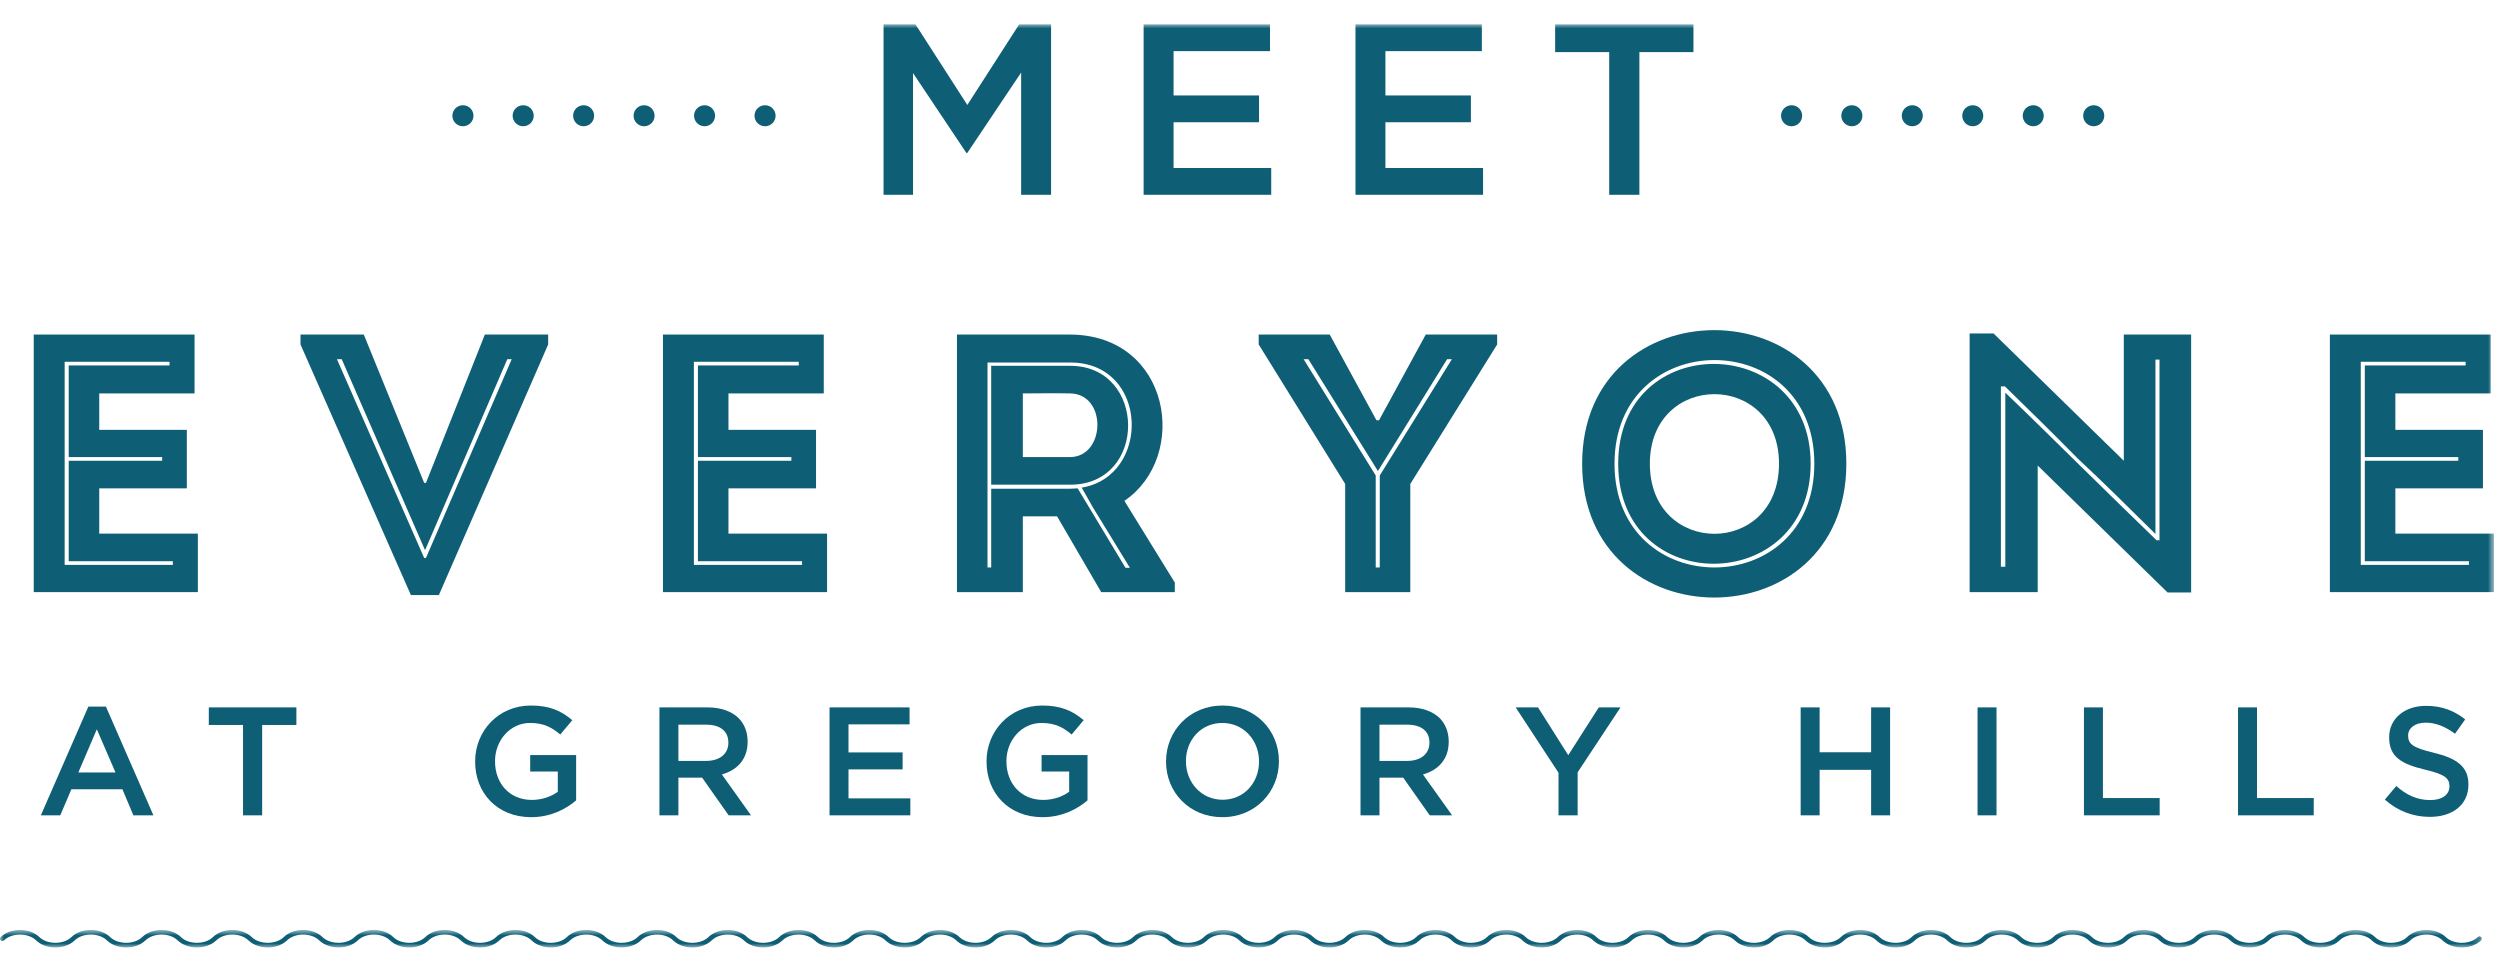
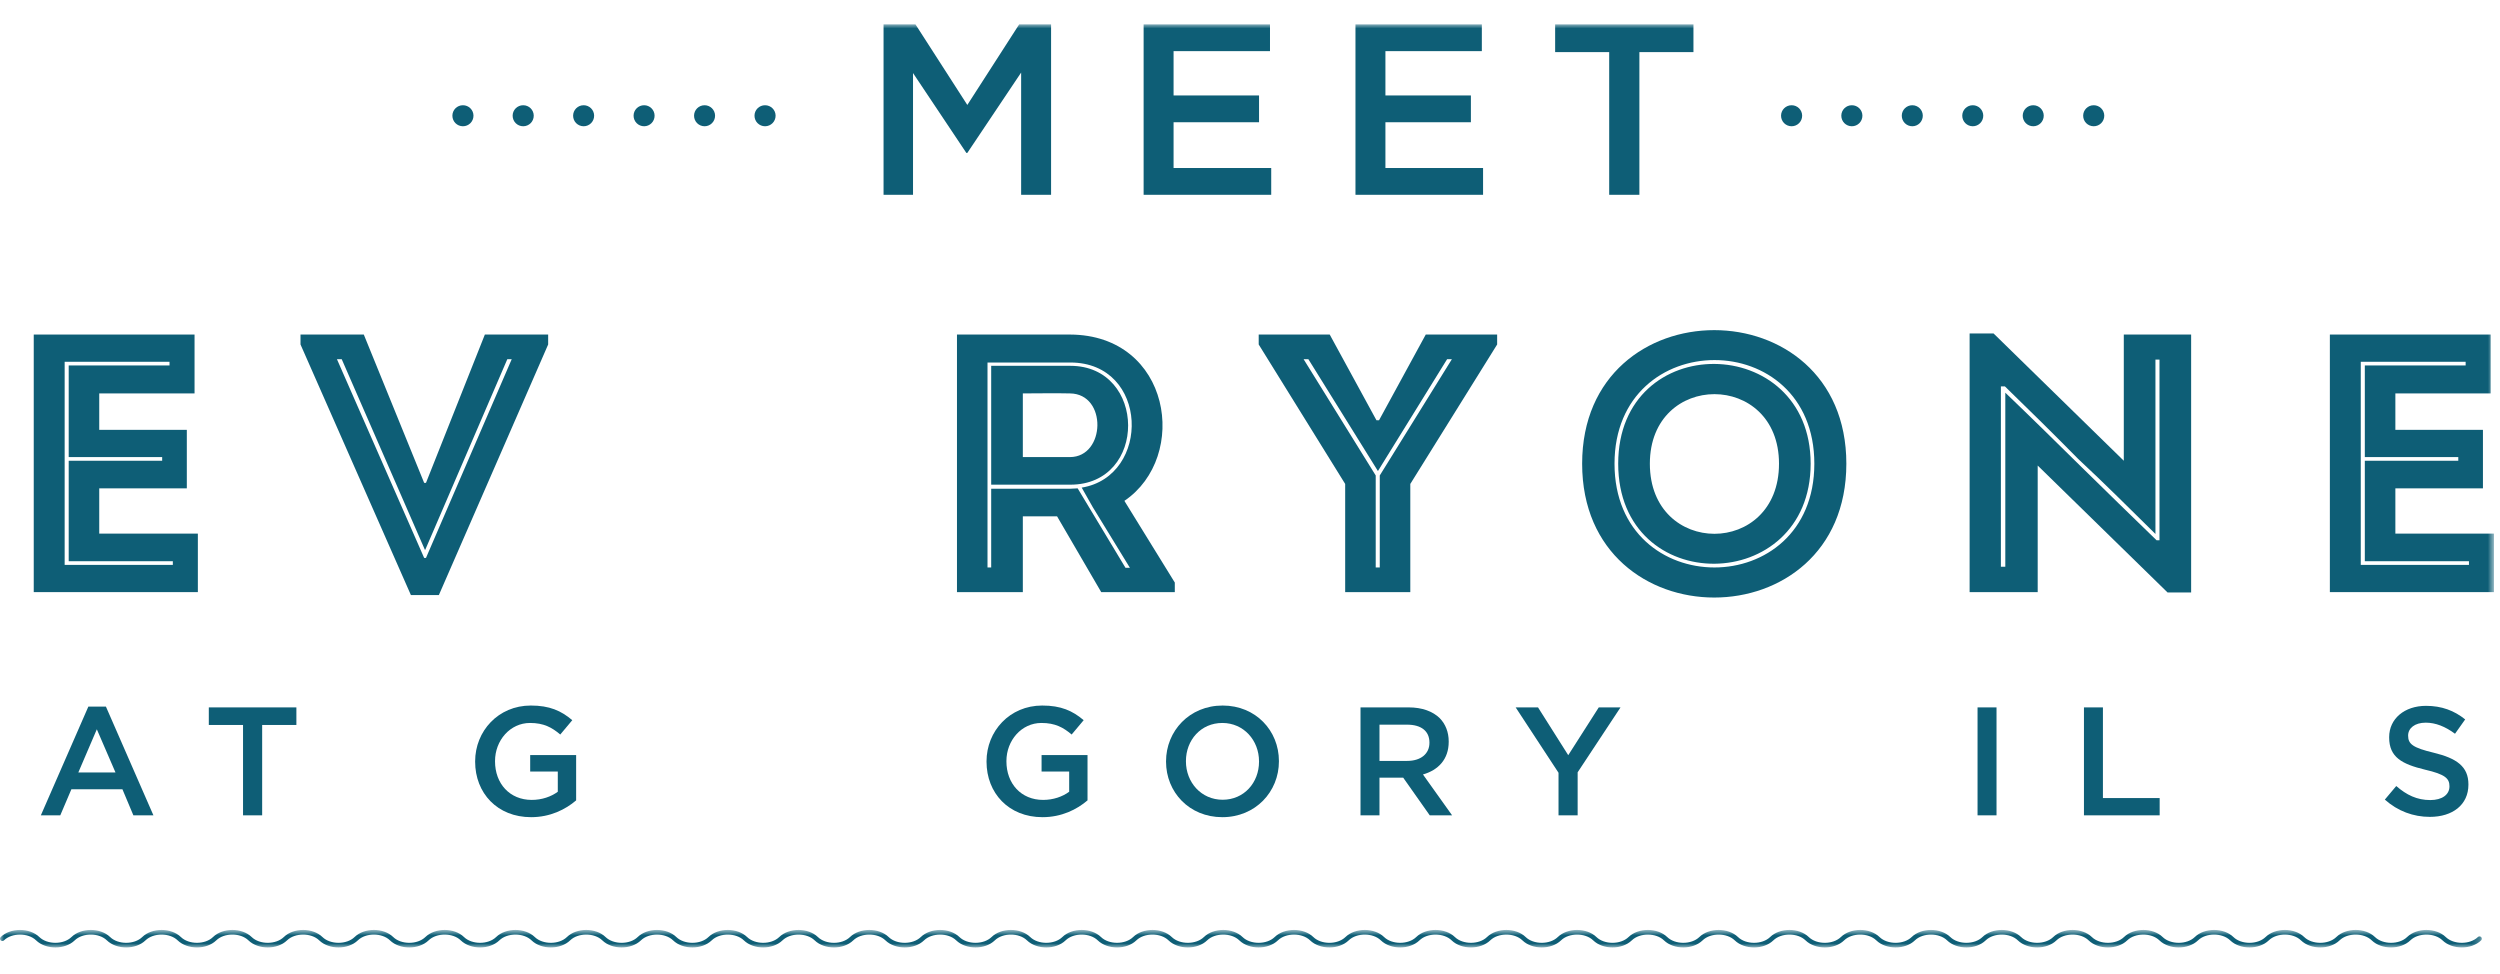
<svg xmlns="http://www.w3.org/2000/svg" xmlns:xlink="http://www.w3.org/1999/xlink" width="308px" height="120px" viewBox="0 0 308 120" version="1.1">
  <title>DC0E2036-918E-4619-8D53-5C5841D26AFA</title>
  <desc>Created with sketchtool.</desc>
  <defs>
    <polygon id="path-1" points="0 0.84 305.764 0.84 305.764 3 0 3" />
    <polygon id="path-3" points="0 113.727 307.258 113.727 307.258 0 0 0" />
  </defs>
  <g id="Symbols" stroke="none" stroke-width="1" fill="none" fill-rule="evenodd">
    <g id="logo/meet-everyone-blue">
      <g id="Group-43" transform="translate(0, 3)">
        <g id="Group-3" transform="translate(0, 110.727)">
          <mask id="mask-2" fill="white">
            <use xlink:href="#path-1" />
          </mask>
          <g id="Clip-2" />
          <path d="M102.743,3 C101.855,3 100.965,2.708 100.365,2.126 C99.383,1.176 97.385,1.176 96.403,2.126 C95.201,3.291 92.844,3.291 91.644,2.126 C90.663,1.175 88.665,1.175 87.683,2.126 C86.481,3.291 84.124,3.291 82.924,2.126 C81.944,1.176 79.945,1.176 78.963,2.126 C77.761,3.291 75.404,3.291 74.204,2.126 C73.225,1.175 71.225,1.175 70.243,2.126 C69.043,3.291 66.686,3.291 65.486,2.126 C64.504,1.176 62.505,1.176 61.523,2.126 C60.322,3.291 57.965,3.291 56.764,2.126 C55.785,1.175 53.785,1.175 52.804,2.126 C51.603,3.291 49.245,3.291 48.045,2.126 C47.065,1.175 45.066,1.175 44.086,2.126 C42.885,3.291 40.528,3.291 39.327,2.126 C38.346,1.175 36.346,1.175 35.365,2.126 C34.164,3.291 31.806,3.291 30.607,2.126 C29.625,1.174 27.627,1.174 26.645,2.126 C25.445,3.291 23.087,3.291 21.887,2.126 C20.905,1.176 18.907,1.176 17.925,2.126 C16.724,3.29 14.367,3.29 13.168,2.126 C12.185,1.174 10.188,1.174 9.206,2.126 C8.005,3.291 5.647,3.291 4.447,2.126 C3.466,1.176 1.468,1.176 0.485,2.126 C0.371,2.236 0.191,2.233 0.081,2.12 C-0.029,2.006 -0.026,1.825 0.087,1.715 C1.288,0.551 3.646,0.551 4.846,1.715 C5.827,2.665 7.825,2.666 8.807,1.715 C10.007,0.55 12.364,0.55 13.566,1.715 C14.547,2.666 16.546,2.666 17.526,1.715 C18.727,0.551 21.084,0.551 22.285,1.715 C23.265,2.665 25.265,2.666 26.245,1.715 C27.447,0.55 29.803,0.55 31.005,1.715 C31.986,2.666 33.986,2.666 34.967,1.715 C36.166,0.55 38.525,0.55 39.724,1.715 C40.706,2.665 42.705,2.666 43.685,1.715 C44.886,0.549 47.242,0.549 48.444,1.715 C49.425,2.666 51.425,2.666 52.406,1.715 C53.605,0.55 55.964,0.55 57.163,1.715 C58.145,2.665 60.144,2.666 61.124,1.715 C62.327,0.551 64.683,0.551 65.885,1.715 C66.865,2.666 68.865,2.666 69.846,1.715 C71.046,0.55 73.403,0.55 74.603,1.715 C75.585,2.666 77.584,2.666 78.564,1.715 C79.764,0.551 82.123,0.551 83.323,1.715 C84.303,2.665 86.302,2.666 87.284,1.715 C88.484,0.55 90.841,0.55 92.043,1.715 C93.023,2.665 95.022,2.666 96.004,1.715 C97.204,0.551 99.562,0.551 100.763,1.715 C101.745,2.667 103.743,2.667 104.722,1.715 C105.924,0.55 108.281,0.55 109.481,1.715 C110.463,2.666 112.463,2.666 113.444,1.715 C114.644,0.551 117.001,0.551 118.201,1.715 C119.183,2.665 121.18,2.666 122.163,1.715 C123.362,0.55 125.721,0.55 126.921,1.715 C127.903,2.666 129.903,2.666 130.883,1.715 C132.083,0.55 134.44,0.55 135.641,1.715 C136.621,2.665 138.619,2.666 139.602,1.715 C140.803,0.55 143.16,0.55 144.361,1.715 C145.343,2.666 147.341,2.666 148.322,1.715 C149.523,0.55 151.881,0.55 153.081,1.715 C154.061,2.665 156.06,2.666 157.042,1.715 C158.243,0.551 160.601,0.551 161.802,1.715 C162.782,2.667 164.78,2.666 165.762,1.715 C166.962,0.55 169.32,0.55 170.519,1.715 C171.5,2.665 173.5,2.666 174.481,1.715 C175.681,0.551 178.04,0.551 179.24,1.715 C180.22,2.665 182.22,2.666 183.202,1.715 C184.403,0.551 186.76,0.551 187.96,1.715 C188.94,2.666 190.94,2.666 191.922,1.715 C193.123,0.551 195.477,0.551 196.679,1.715 C197.66,2.666 199.66,2.666 200.639,1.715 C201.841,0.551 204.2,0.551 205.399,1.715 C206.381,2.665 208.377,2.666 209.361,1.715 C210.56,0.551 212.917,0.551 214.119,1.715 C215.101,2.666 217.1,2.666 218.081,1.715 C219.28,0.551 221.637,0.548 222.839,1.715 C223.82,2.667 225.816,2.666 226.799,1.715 C228,0.551 230.356,0.548 231.558,1.715 C232.538,2.666 234.537,2.666 235.519,1.715 C236.72,0.551 239.077,0.551 240.278,1.715 C241.26,2.665 243.256,2.666 244.239,1.715 C245.44,0.551 247.797,0.551 248.998,1.715 C249.98,2.666 251.977,2.666 252.958,1.715 C254.16,0.551 256.515,0.55 257.717,1.715 C258.697,2.666 260.697,2.666 261.678,1.715 C262.88,0.551 265.238,0.551 266.437,1.715 C267.418,2.665 269.416,2.666 270.399,1.715 C271.599,0.551 273.955,0.551 275.156,1.715 C276.137,2.665 278.135,2.666 279.118,1.715 C280.32,0.551 282.675,0.551 283.877,1.715 C284.856,2.666 286.856,2.666 287.837,1.715 C289.038,0.551 291.394,0.548 292.596,1.715 C293.577,2.666 295.577,2.666 296.557,1.715 C297.759,0.551 300.116,0.551 301.315,1.715 C302.298,2.665 304.295,2.666 305.277,1.715 C305.39,1.604 305.572,1.607 305.683,1.721 C305.793,1.834 305.791,2.016 305.676,2.126 C304.476,3.29 302.12,3.291 300.918,2.126 C299.937,1.176 297.938,1.176 296.955,2.126 C295.755,3.291 293.399,3.291 292.197,2.126 C291.214,1.173 289.216,1.176 288.236,2.126 C287.036,3.291 284.68,3.291 283.478,2.126 C282.498,1.176 280.498,1.175 279.517,2.126 C278.313,3.292 275.957,3.289 274.759,2.126 C273.777,1.176 271.777,1.175 270.798,2.126 C269.594,3.292 267.238,3.289 266.038,2.126 C265.058,1.176 263.058,1.176 262.077,2.126 C260.877,3.291 258.519,3.291 257.318,2.126 C256.337,1.173 254.338,1.176 253.357,2.126 C252.157,3.291 249.8,3.291 248.599,2.126 C247.619,1.176 245.619,1.175 244.638,2.126 C243.435,3.292 241.078,3.289 239.88,2.126 C238.899,1.176 236.899,1.175 235.918,2.126 C234.718,3.29 232.358,3.291 231.16,2.126 C230.175,1.173 228.179,1.176 227.197,2.126 C225.998,3.292 223.641,3.292 222.44,2.126 C221.458,1.174 219.462,1.176 218.478,2.126 C217.28,3.291 214.922,3.291 213.72,2.126 C212.739,1.176 210.739,1.175 209.76,2.126 C208.556,3.292 206.201,3.289 205,2.126 C204.019,1.176 202.02,1.176 201.038,2.126 C199.839,3.291 197.482,3.291 196.28,2.126 C195.3,1.176 193.3,1.175 192.32,2.126 C191.12,3.291 188.763,3.291 187.561,2.126 C186.579,1.176 184.582,1.176 183.6,2.126 C182.399,3.291 180.042,3.291 178.841,2.126 C177.861,1.176 175.862,1.176 174.88,2.126 C173.679,3.291 171.321,3.291 170.12,2.126 C169.141,1.175 167.142,1.175 166.16,2.126 C164.959,3.29 162.603,3.291 161.403,2.126 C160.422,1.176 158.423,1.176 157.44,2.126 C156.239,3.291 153.881,3.291 152.683,2.126 C151.702,1.175 149.702,1.175 148.721,2.126 C147.52,3.291 145.162,3.291 143.963,2.126 C142.981,1.174 140.982,1.174 140,2.126 C138.799,3.291 136.442,3.291 135.243,2.126 C134.262,1.176 132.263,1.175 131.282,2.126 C130.082,3.291 127.724,3.291 126.523,2.126 C125.541,1.174 123.543,1.174 122.561,2.126 C121.361,3.291 119.004,3.291 117.803,2.126 C116.823,1.176 114.823,1.176 113.843,2.126 C112.641,3.291 110.284,3.291 109.084,2.126 C108.102,1.174 106.103,1.174 105.121,2.126 C104.522,2.708 103.633,3 102.743,3" id="Fill-1" fill="#0E5E76" mask="url(#mask-2)" />
        </g>
        <path d="M14.228,92.167 L11.929,86.848 L9.649,92.167 L14.228,92.167 Z M10.884,84.056 L13.05,84.056 L18.901,97.448 L16.432,97.448 L15.083,94.237 L8.795,94.237 L7.427,97.448 L5.033,97.448 L10.884,84.056 Z" id="Fill-4" fill="#0E5E76" />
        <polygon id="Fill-6" fill="#0E5E76" points="29.942 86.316 25.725 86.316 25.725 84.151 36.515 84.151 36.515 86.316 32.298 86.316 32.298 97.449 29.942 97.449" />
        <path d="M58.537,90.837 L58.537,90.799 C58.537,87.076 61.387,83.922 65.395,83.922 C67.713,83.922 69.138,84.568 70.505,85.727 L69.024,87.494 C67.998,86.62 66.991,86.069 65.3,86.069 C62.849,86.069 60.988,88.216 60.988,90.762 L60.988,90.799 C60.988,93.535 62.792,95.549 65.509,95.549 C66.763,95.549 67.903,95.149 68.72,94.542 L68.72,92.053 L65.319,92.053 L65.319,90.021 L70.98,90.021 L70.98,95.606 C69.67,96.727 67.789,97.676 65.433,97.676 C61.273,97.676 58.537,94.713 58.537,90.837" id="Fill-8" fill="#0E5E76" />
-         <path d="M86.998,90.743 C88.67,90.743 89.734,89.868 89.734,88.519 L89.734,88.481 C89.734,87.056 88.708,86.278 86.979,86.278 L83.579,86.278 L83.579,90.743 L86.998,90.743 Z M81.242,84.15 L87.169,84.15 C88.841,84.15 90.152,84.644 91.006,85.481 C91.709,86.203 92.108,87.189 92.108,88.349 L92.108,88.388 C92.108,90.572 90.797,91.882 88.936,92.415 L92.526,97.448 L89.771,97.448 L86.504,92.812 L83.579,92.812 L83.579,97.448 L81.242,97.448 L81.242,84.15 Z" id="Fill-10" fill="#0E5E76" />
-         <polygon id="Fill-12" fill="#0E5E76" points="102.199 84.151 112.058 84.151 112.058 86.241 104.535 86.241 104.535 89.698 111.203 89.698 111.203 91.788 104.535 91.788 104.535 95.359 112.153 95.359 112.153 97.449 102.199 97.449" />
        <path d="M121.54,90.837 L121.54,90.799 C121.54,87.076 124.39,83.922 128.398,83.922 C130.716,83.922 132.141,84.568 133.508,85.727 L132.027,87.494 C131.001,86.62 129.994,86.069 128.303,86.069 C125.852,86.069 123.991,88.216 123.991,90.762 L123.991,90.799 C123.991,93.535 125.795,95.549 128.512,95.549 C129.766,95.549 130.906,95.149 131.723,94.542 L131.723,92.053 L128.322,92.053 L128.322,90.021 L133.983,90.021 L133.983,95.606 C132.673,96.727 130.792,97.676 128.436,97.676 C124.276,97.676 121.54,94.713 121.54,90.837" id="Fill-14" fill="#0E5E76" />
        <path d="M155.112,90.837 L155.112,90.799 C155.112,88.216 153.231,86.069 150.591,86.069 C147.95,86.069 146.107,88.178 146.107,90.762 L146.107,90.799 C146.107,93.383 147.988,95.529 150.629,95.529 C153.269,95.529 155.112,93.421 155.112,90.837 M143.656,90.837 L143.656,90.799 C143.656,87.057 146.544,83.922 150.629,83.922 C154.713,83.922 157.563,87.019 157.563,90.762 L157.563,90.799 C157.563,94.542 154.675,97.676 150.591,97.676 C146.506,97.676 143.656,94.58 143.656,90.837" id="Fill-16" fill="#0E5E76" />
        <path d="M173.371,90.743 C175.043,90.743 176.107,89.868 176.107,88.519 L176.107,88.481 C176.107,87.056 175.081,86.278 173.352,86.278 L169.952,86.278 L169.952,90.743 L173.371,90.743 Z M167.615,84.15 L173.542,84.15 C175.214,84.15 176.525,84.644 177.379,85.481 C178.082,86.203 178.481,87.189 178.481,88.349 L178.481,88.388 C178.481,90.572 177.17,91.882 175.309,92.415 L178.899,97.448 L176.144,97.448 L172.877,92.812 L169.952,92.812 L169.952,97.448 L167.615,97.448 L167.615,84.15 Z" id="Fill-18" fill="#0E5E76" />
        <polygon id="Fill-20" fill="#0E5E76" points="192.01 92.205 186.729 84.15 189.484 84.15 193.207 90.039 196.969 84.15 199.648 84.15 194.366 92.148 194.366 97.448 192.01 97.448" />
-         <polygon id="Fill-22" fill="#0E5E76" points="221.841 84.151 224.178 84.151 224.178 89.679 230.523 89.679 230.523 84.151 232.86 84.151 232.86 97.449 230.523 97.449 230.523 91.844 224.178 91.844 224.178 97.449 221.841 97.449" />
        <mask id="mask-4" fill="white">
          <use xlink:href="#path-3" />
        </mask>
        <g id="Clip-25" />
        <polygon id="Fill-24" fill="#0E5E76" mask="url(#mask-4)" points="243.634 97.449 245.971 97.449 245.971 84.151 243.634 84.151" />
        <polygon id="Fill-26" fill="#0E5E76" mask="url(#mask-4)" points="256.743 84.151 259.08 84.151 259.08 95.321 266.07 95.321 266.07 97.449 256.743 97.449" />
-         <polygon id="Fill-27" fill="#0E5E76" mask="url(#mask-4)" points="275.725 84.151 278.062 84.151 278.062 95.321 285.052 95.321 285.052 97.449 275.725 97.449" />
        <path d="M293.812,95.511 L295.218,93.839 C296.491,94.941 297.764,95.568 299.416,95.568 C300.861,95.568 301.772,94.903 301.772,93.896 L301.772,93.858 C301.772,92.908 301.241,92.395 298.771,91.825 C295.94,91.142 294.344,90.306 294.344,87.855 L294.344,87.817 C294.344,85.537 296.244,83.96 298.884,83.96 C300.823,83.96 302.361,84.549 303.71,85.632 L302.457,87.399 C301.259,86.506 300.063,86.032 298.847,86.032 C297.479,86.032 296.681,86.734 296.681,87.608 L296.681,87.646 C296.681,88.672 297.289,89.128 299.834,89.736 C302.646,90.419 304.109,91.426 304.109,93.63 L304.109,93.668 C304.109,96.157 302.152,97.639 299.36,97.639 C297.327,97.639 295.409,96.936 293.812,95.511" id="Fill-28" fill="#0E5E76" mask="url(#mask-4)" />
        <polygon id="Fill-29" fill="#0E5E76" mask="url(#mask-4)" points="108.854 0 112.784 0 119.174 9.93 125.563 0 129.493 0 129.493 20.999 125.804 20.999 125.804 5.939 119.174 15.839 119.054 15.839 112.484 6 112.484 20.999 108.854 20.999" />
        <polygon id="Fill-30" fill="#0E5E76" mask="url(#mask-4)" points="140.894 0 156.463 0 156.463 3.3 144.584 3.3 144.584 8.76 155.114 8.76 155.114 12.06 144.584 12.06 144.584 17.699 156.614 17.699 156.614 20.999 140.894 20.999" />
        <polygon id="Fill-31" fill="#0E5E76" mask="url(#mask-4)" points="166.994 0 182.562 0 182.562 3.3 170.684 3.3 170.684 8.76 181.214 8.76 181.214 12.06 170.684 12.06 170.684 17.699 182.714 17.699 182.714 20.999 166.994 20.999" />
        <polygon id="Fill-32" fill="#0E5E76" mask="url(#mask-4)" points="198.253 3.42 191.594 3.42 191.594 0 208.633 0 208.633 3.42 201.973 3.42 201.973 20.999 198.253 20.999" />
        <path d="M7.965,66.595 L21.293,66.595 L21.293,66.142 L8.464,66.142 L8.464,53.765 L19.979,53.765 L19.979,53.312 L8.464,53.312 L8.464,42.024 L20.885,42.024 L20.885,41.571 L7.965,41.571 L7.965,66.595 Z M23.968,45.469 L12.226,45.469 L12.226,49.957 L23.016,49.957 L23.016,57.165 L12.226,57.165 L12.226,62.741 L24.376,62.741 L24.376,69.949 L4.157,69.949 L4.157,38.216 L23.968,38.216 L23.968,45.469 Z" id="Fill-33" fill="#0E5E76" mask="url(#mask-4)" />
        <path d="M52.391,64.736 L52.346,64.736 L42.1,41.254 L41.511,41.254 L52.255,65.734 L52.482,65.734 L63.044,41.254 L62.5,41.254 L52.391,64.736 Z M52.255,56.486 L52.482,56.486 L59.735,38.216 L67.533,38.216 L67.533,39.44 L54.068,70.312 L50.623,70.312 L37.023,39.44 L37.023,38.216 L44.82,38.216 L52.255,56.486 Z" id="Fill-34" fill="#0E5E76" mask="url(#mask-4)" />
-         <path d="M85.485,66.595 L98.813,66.595 L98.813,66.142 L85.984,66.142 L85.984,53.765 L97.499,53.765 L97.499,53.312 L85.984,53.312 L85.984,42.024 L98.405,42.024 L98.405,41.571 L85.485,41.571 L85.485,66.595 Z M101.488,45.469 L89.746,45.469 L89.746,49.957 L100.536,49.957 L100.536,57.165 L89.746,57.165 L89.746,62.741 L101.896,62.741 L101.896,69.949 L81.677,69.949 L81.677,38.216 L101.488,38.216 L101.488,45.469 Z" id="Fill-35" fill="#0E5E76" mask="url(#mask-4)" />
        <path d="M131.816,45.469 C129.912,45.424 127.918,45.469 126.013,45.469 L126.013,53.312 L131.816,53.312 C136.213,53.312 136.44,45.515 131.816,45.469 Z M131.861,56.712 L122.115,56.712 L122.115,42.07 L131.861,42.07 C141.291,42.07 141.427,56.712 131.861,56.712 Z M131.861,57.21 C132.179,57.21 132.496,57.165 132.768,57.165 L138.662,66.957 L139.206,66.957 L134.627,59.478 L133.267,57.074 C141.835,55.669 141.563,41.661 131.861,41.661 L121.661,41.661 L121.661,66.912 L122.115,66.912 L122.115,57.21 L131.861,57.21 Z M144.736,68.771 L144.736,69.949 L135.67,69.949 L130.23,60.611 L126.013,60.611 L126.013,69.949 L117.899,69.949 L117.899,38.216 L131.816,38.216 C144.283,38.261 146.549,53.267 138.525,58.706 L144.736,68.771 Z" id="Fill-36" fill="#0E5E76" mask="url(#mask-4)" />
        <path d="M169.488,55.578 L169.488,66.912 L169.987,66.912 L169.987,55.578 L178.872,41.253 L178.283,41.253 L169.76,55.034 L161.192,41.253 L160.603,41.253 L169.488,55.578 Z M173.749,69.949 L165.725,69.949 L165.725,56.621 L155.072,39.439 L155.072,38.216 L163.821,38.216 L169.579,48.778 L169.896,48.778 L175.654,38.216 L184.448,38.216 L184.448,39.439 L173.749,56.621 L173.749,69.949 Z" id="Fill-37" fill="#0E5E76" mask="url(#mask-4)" />
        <path d="M219.174,54.128 C219.174,65.643 203.262,65.643 203.262,54.128 C203.262,42.703 219.174,42.703 219.174,54.128 M199.362,54.128 C199.362,70.72 223.072,70.402 223.072,54.128 C223.072,37.899 199.362,37.581 199.362,54.128 M223.526,54.128 C223.526,37.082 198.909,37.128 198.909,54.128 C198.909,71.173 223.526,71.173 223.526,54.128 M194.92,54.128 C194.92,32.187 227.47,32.187 227.47,54.128 C227.47,76.114 194.92,76.114 194.92,54.128" id="Fill-38" fill="#0E5E76" mask="url(#mask-4)" />
        <path d="M246.51,66.822 L247.054,66.822 L247.054,45.379 C250.228,48.417 253.402,51.545 256.484,54.582 C259.521,57.574 262.559,60.52 265.687,63.558 L266.049,63.558 L266.049,41.299 L265.551,41.299 L265.551,62.787 C262.377,59.659 259.249,56.531 256.031,53.539 C253.084,50.547 250.046,47.555 247.009,44.608 L246.51,44.608 L246.51,66.822 Z M251.044,54.355 L251.044,69.95 L242.657,69.95 L242.657,38.08 L245.604,38.08 L261.652,53.765 L261.652,38.217 L269.948,38.217 L269.948,69.995 L267.047,69.995 L251.044,54.355 Z" id="Fill-39" fill="#0E5E76" mask="url(#mask-4)" />
        <path d="M290.847,66.595 L304.175,66.595 L304.175,66.142 L291.346,66.142 L291.346,53.765 L302.861,53.765 L302.861,53.312 L291.346,53.312 L291.346,42.024 L303.767,42.024 L303.767,41.571 L290.847,41.571 L290.847,66.595 Z M306.85,45.469 L295.109,45.469 L295.109,49.957 L305.898,49.957 L305.898,57.165 L295.109,57.165 L295.109,62.741 L307.258,62.741 L307.258,69.949 L287.039,69.949 L287.039,38.216 L306.85,38.216 L306.85,45.469 Z" id="Fill-40" fill="#0E5E76" mask="url(#mask-4)" />
        <path d="M256.646,11.255 C256.646,10.545 257.226,9.965 257.946,9.965 C258.666,9.965 259.246,10.545 259.246,11.255 C259.246,11.975 258.666,12.555 257.946,12.555 C257.226,12.555 256.646,11.975 256.646,11.255 M219.425,11.255 C219.425,10.545 220.005,9.965 220.725,9.965 C221.445,9.965 222.025,10.545 222.025,11.255 C222.025,11.975 221.445,12.555 220.725,12.555 C220.005,12.555 219.425,11.975 219.425,11.255 M226.849,11.255 C226.849,10.545 227.429,9.965 228.149,9.965 C228.869,9.965 229.449,10.545 229.449,11.255 C229.449,11.975 228.869,12.555 228.149,12.555 C227.429,12.555 226.849,11.975 226.849,11.255 M234.299,11.255 C234.299,10.545 234.878,9.965 235.599,9.965 C236.309,9.965 236.889,10.545 236.889,11.255 C236.889,11.975 236.309,12.555 235.599,12.555 C234.878,12.555 234.299,11.975 234.299,11.255 M241.749,11.255 C241.749,10.545 242.329,9.965 243.049,9.965 C243.759,9.965 244.338,10.545 244.338,11.255 C244.338,11.975 243.759,12.555 243.049,12.555 C242.329,12.555 241.749,11.975 241.749,11.255 M249.199,11.255 C249.199,10.545 249.779,9.965 250.499,9.965 C251.209,9.965 251.789,10.545 251.789,11.255 C251.789,11.975 251.209,12.555 250.499,12.555 C249.779,12.555 249.199,11.975 249.199,11.255" id="Fill-41" fill="#0E5E76" mask="url(#mask-4)" />
        <path d="M92.954,11.255 C92.954,10.545 93.534,9.965 94.254,9.965 C94.974,9.965 95.554,10.545 95.554,11.255 C95.554,11.975 94.974,12.555 94.254,12.555 C93.534,12.555 92.954,11.975 92.954,11.255 M55.734,11.255 C55.734,10.545 56.314,9.965 57.034,9.965 C57.753,9.965 58.333,10.545 58.333,11.255 C58.333,11.975 57.753,12.555 57.034,12.555 C56.314,12.555 55.734,11.975 55.734,11.255 M63.157,11.255 C63.157,10.545 63.737,9.965 64.457,9.965 C65.177,9.965 65.757,10.545 65.757,11.255 C65.757,11.975 65.177,12.555 64.457,12.555 C63.737,12.555 63.157,11.975 63.157,11.255 M70.607,11.255 C70.607,10.545 71.186,9.965 71.907,9.965 C72.617,9.965 73.197,10.545 73.197,11.255 C73.197,11.975 72.617,12.555 71.907,12.555 C71.186,12.555 70.607,11.975 70.607,11.255 M78.057,11.255 C78.057,10.545 78.637,9.965 79.357,9.965 C80.067,9.965 80.646,10.545 80.646,11.255 C80.646,11.975 80.067,12.555 79.357,12.555 C78.637,12.555 78.057,11.975 78.057,11.255 M85.507,11.255 C85.507,10.545 86.087,9.965 86.807,9.965 C87.517,9.965 88.097,10.545 88.097,11.255 C88.097,11.975 87.517,12.555 86.807,12.555 C86.087,12.555 85.507,11.975 85.507,11.255" id="Fill-42" fill="#0E5E76" mask="url(#mask-4)" />
      </g>
    </g>
  </g>
</svg>